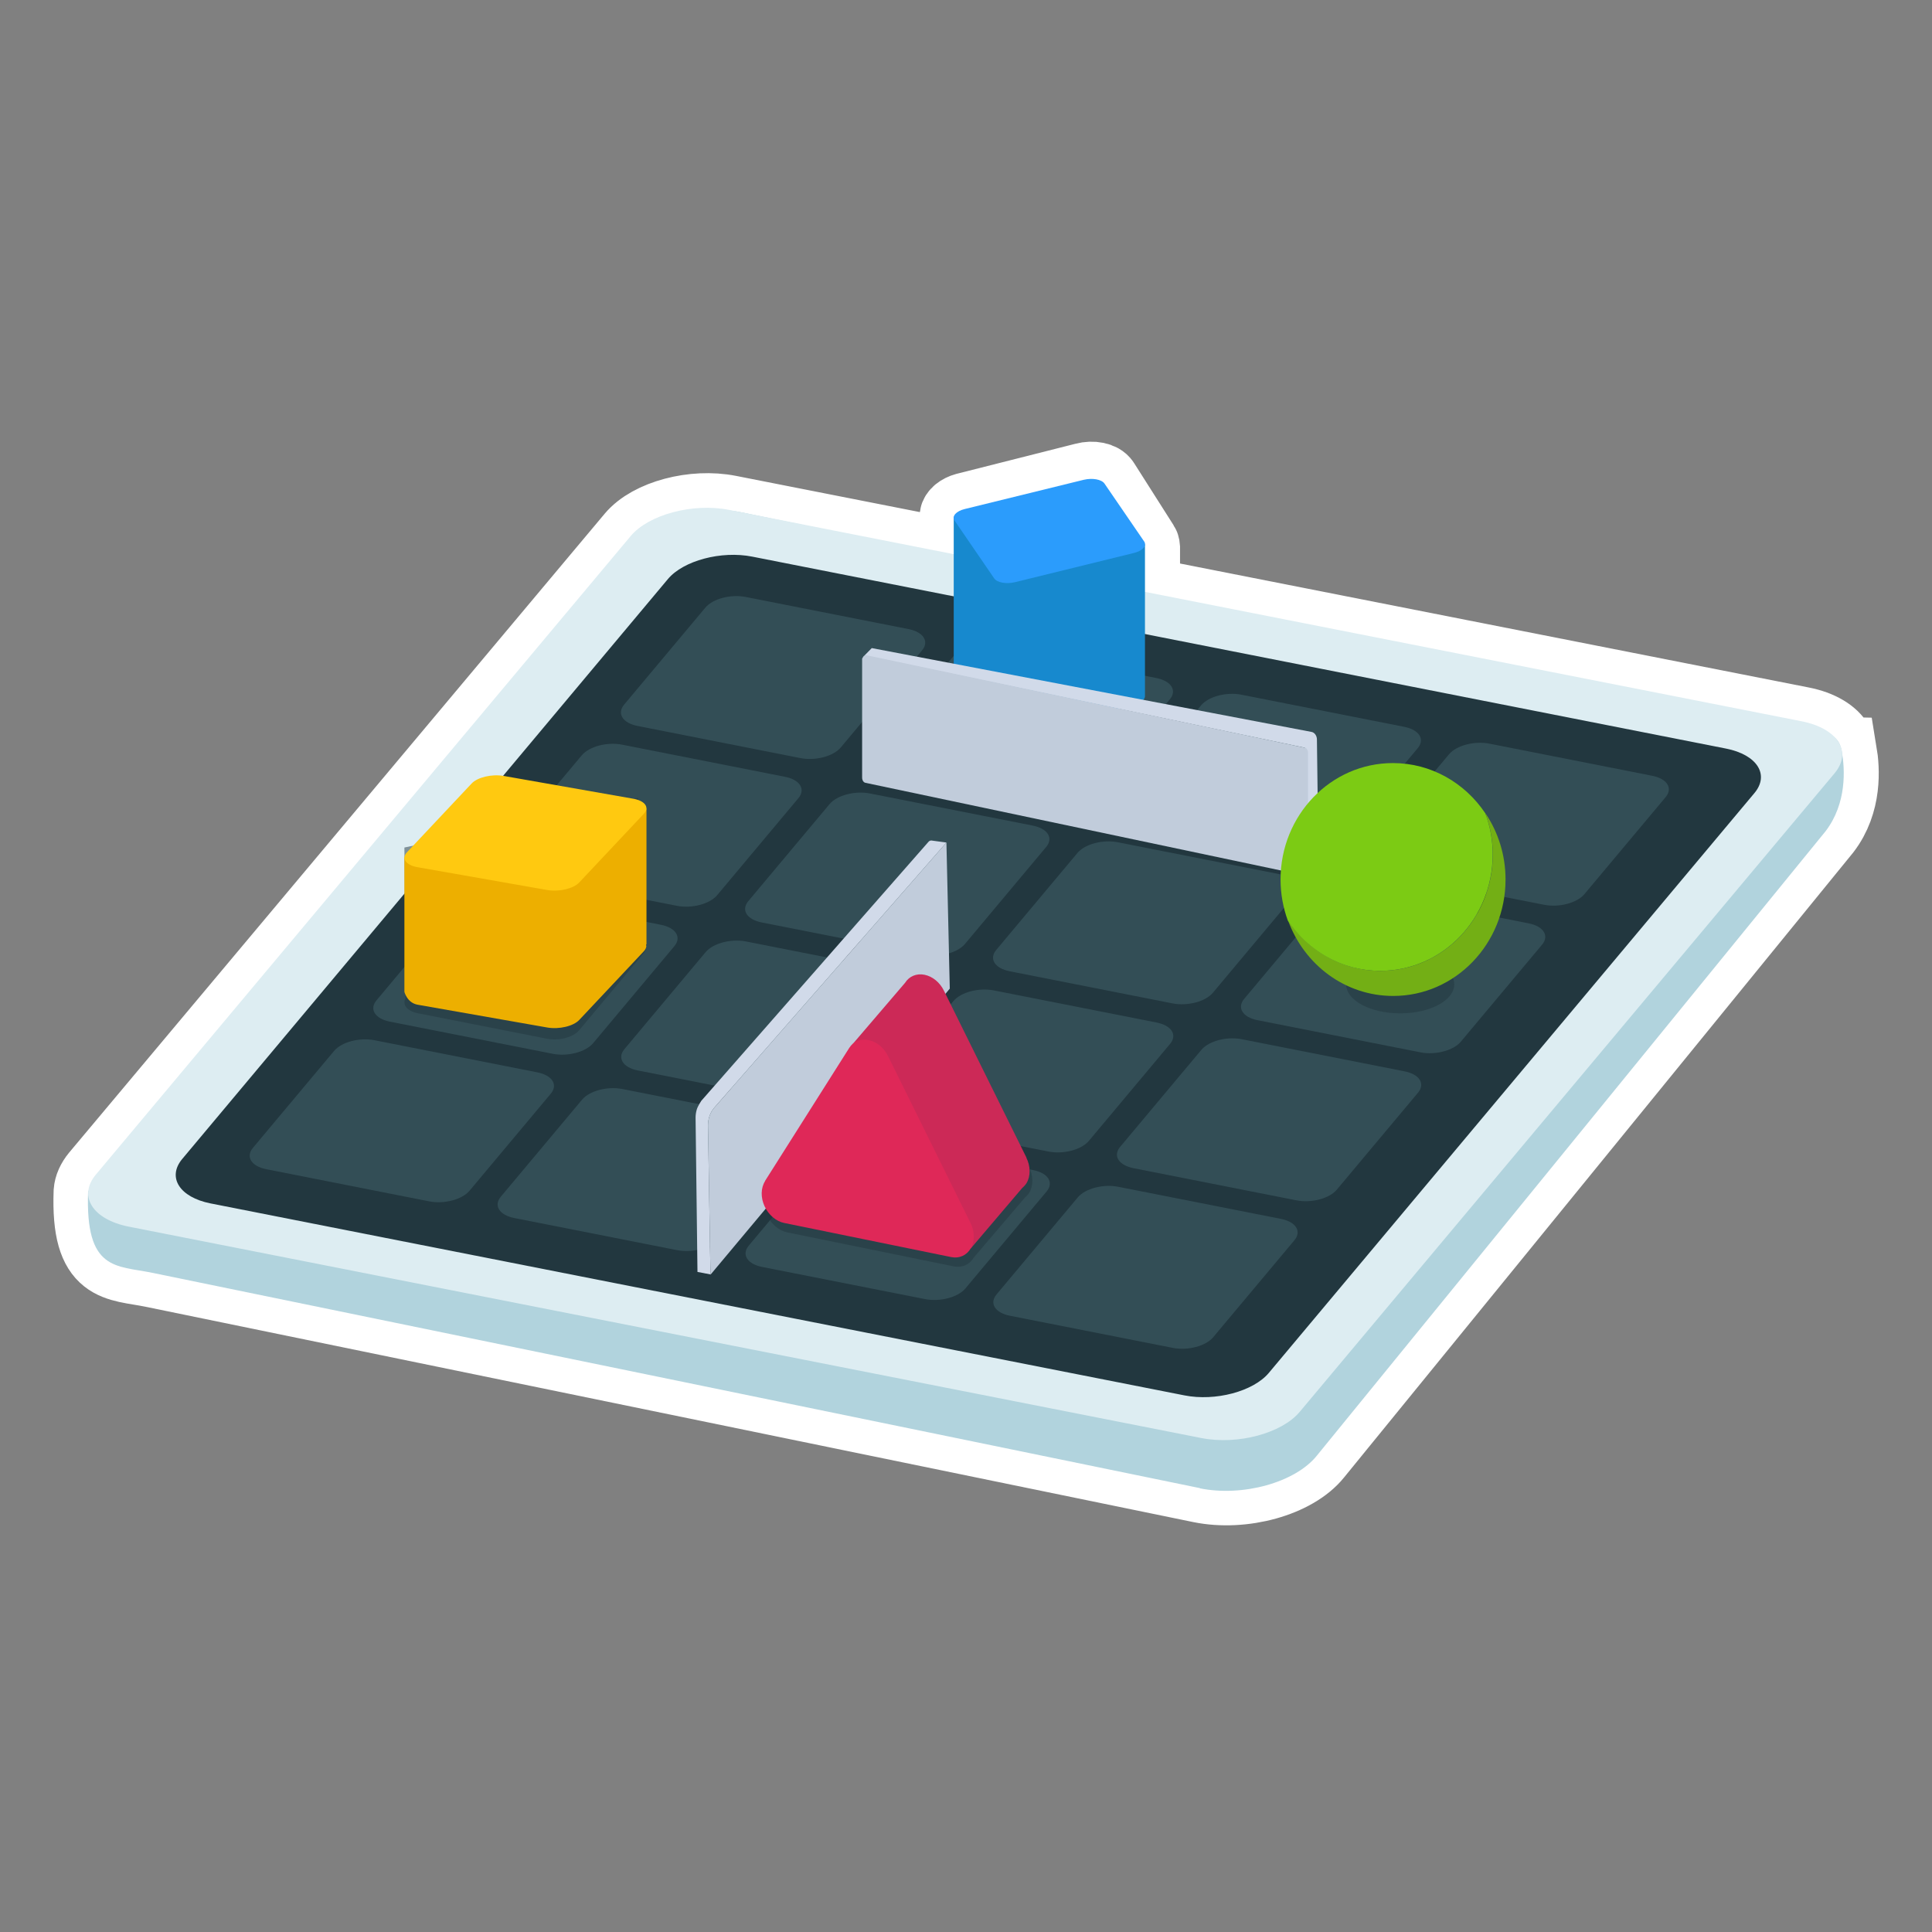
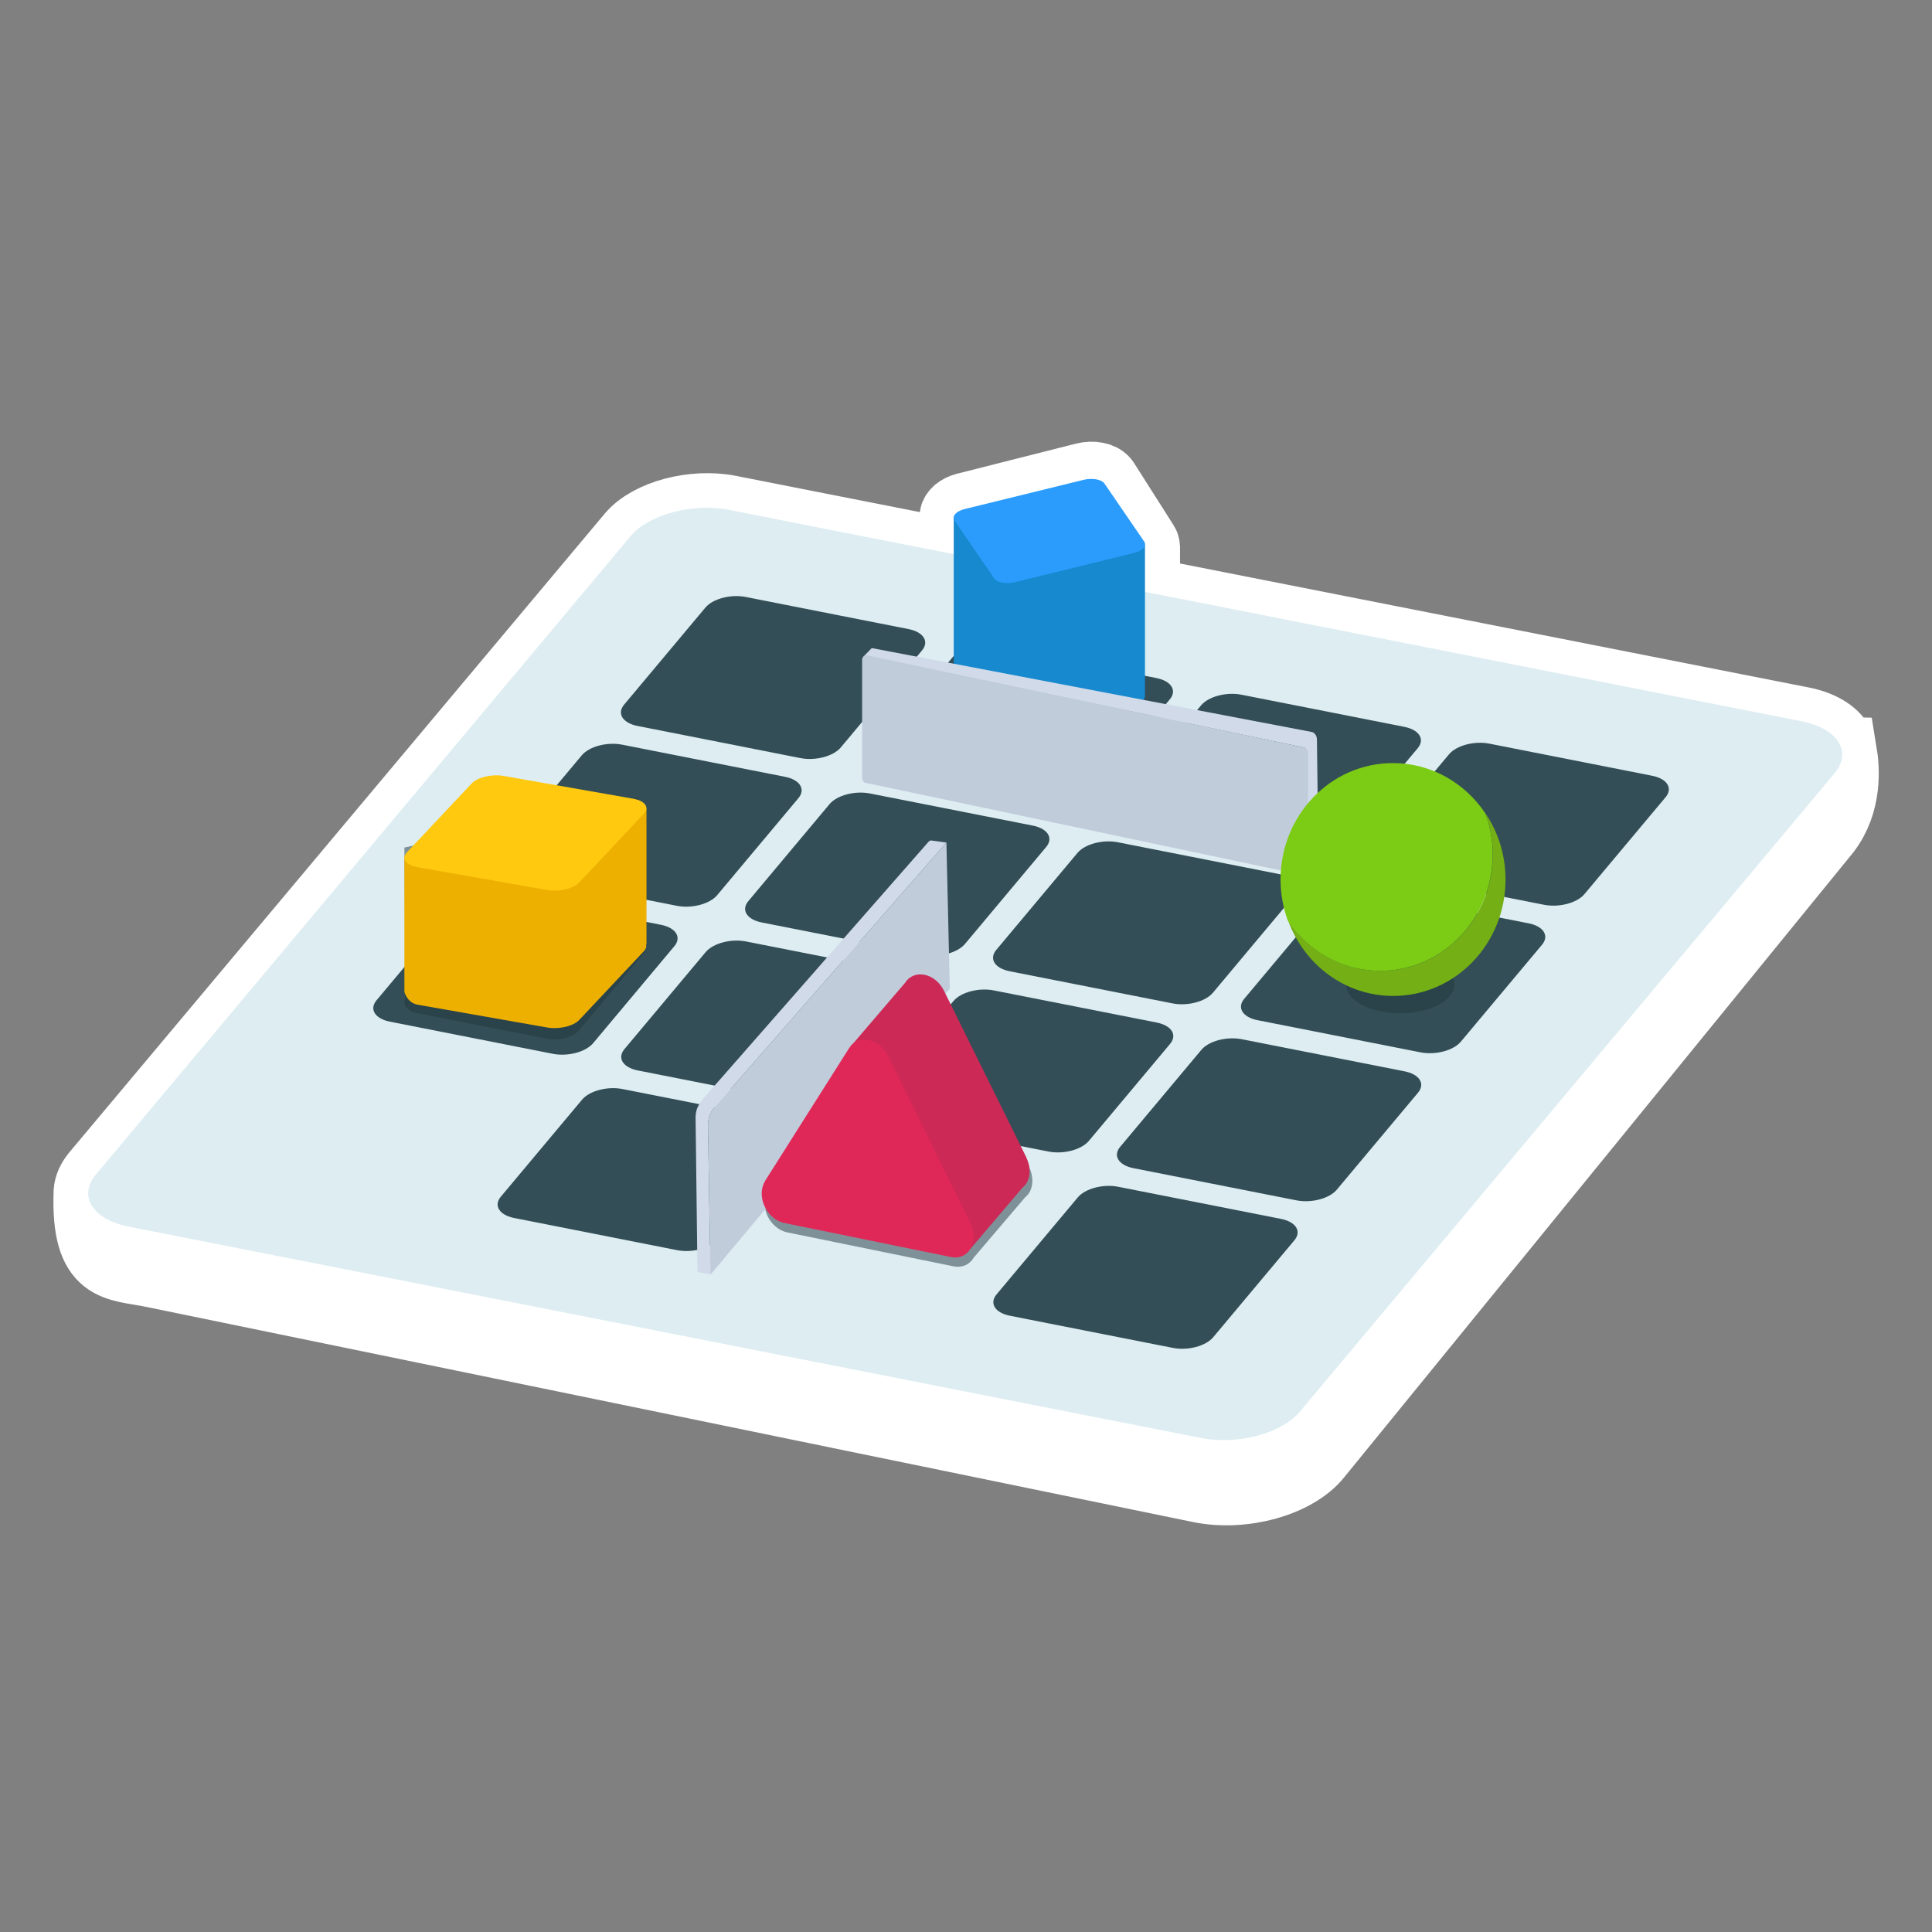
<svg xmlns="http://www.w3.org/2000/svg" id="Calque_2" data-name="Calque 2" viewBox="0 0 132.24 132.24">
  <rect x="0" y="0" width="132.24" height="132.24" fill="#808080" stroke="none" />
  <defs>
    <style>
      .cls-1 {
        fill: #c1ccdb;
      }

      .cls-2 {
        fill: #fff;
        stroke: #fff;
        stroke-miterlimit: 10;
        stroke-width: 4.74px;
      }

      .cls-3 {
        fill: #edaf00;
      }

      .cls-4 {
        fill: #7ccb14;
      }

      .cls-5 {
        fill: #df2858;
      }

      .cls-6 {
        fill: #334e56;
      }

      .cls-7, .cls-8 {
        fill: #22373f;
      }

      .cls-9 {
        fill: none;
      }

      .cls-10 {
        fill: #ffc910;
      }

      .cls-11 {
        fill: #73af15;
      }

      .cls-8 {
        opacity: .5;
      }

      .cls-12 {
        fill: #b1d3dd;
      }

      .cls-13 {
        fill: #2b9cfc;
      }

      .cls-14 {
        fill: #d1dae9;
      }

      .cls-15 {
        fill: #cc2957;
      }

      .cls-16 {
        fill: #ddedf2;
      }

      .cls-17 {
        fill: #1789ce;
      }
    </style>
  </defs>
  <g id="Calque_3" data-name="Calque 3">
    <rect class="cls-9" x="0" y="0" width="132.24" height="132.24" />
    <g>
      <path class="cls-2" d="M126.09,51.45s0-.01,0-.02c-.02-.16-.07-.31-.14-.46-.02-.04-.04-.08-.06-.11-.39-.68-1.27-1.23-2.55-1.48l-44.94-8.86v-3.05s-.01-.16-.06-.23l-2.72-4.28c-.2-.32-.83-.45-1.42-.29l-8.14,2.06c-.43.12-.71.36-.75.61v.04s0,2.55,0,2.55l-15.38-3.03c-2.47-.49-5.5.32-6.73,1.79L6.56,80.4c-.32.39-.49.78-.52,1.16,0,0,0,0,0,0-.2,5.44,1.91,5.05,4.39,5.56l71.72,14.74c2.94.6,6.54-.4,8.01-2.23l34.83-42.75c1.46-1.91,1.31-4.23,1.11-5.43Z" />
      <g>
-         <path class="cls-12" d="M82.14,101.86l-71.72-14.74c-2.47-.51-4.59-.11-4.39-5.56.01-.36,36.72-44.26,36.72-44.26,1.47-1.83,5.07-2.83,8.01-2.23l71.31,14.66c2.21.45,3.71.03,4,1.72.21,1.2.35,3.52-1.11,5.44l-34.83,42.75c-1.47,1.83-5.07,2.83-8.01,2.23Z" />
        <path class="cls-16" d="M82.23,98.43l-73.42-14.47c-2.47-.49-3.48-2.09-2.25-3.56l36.61-43.71c1.23-1.47,4.26-2.28,6.73-1.79l73.42,14.47c2.47.49,3.48,2.09,2.25,3.56l-36.61,43.71c-1.23,1.47-4.26,2.28-6.73,1.79Z" />
-         <path class="cls-7" d="M81.07,95.51l-66.66-13.14c-2.12-.42-2.99-1.79-1.93-3.05l33.24-39.69c1.06-1.26,3.65-1.95,5.77-1.53l66.66,13.14c2.12.42,2.99,1.79,1.93,3.05l-33.24,39.69c-1.06,1.26-3.65,1.95-5.77,1.53Z" />
        <path class="cls-6" d="M54.79,51.89l-11.15-2.2c-1.02-.2-1.43-.85-.92-1.46l5.56-6.64c.51-.61,1.74-.93,2.76-.73l11.15,2.2c1.02.2,1.43.85.92,1.46l-5.56,6.64c-.51.61-1.74.93-2.76.73Z" />
        <path class="cls-6" d="M71.75,55.24l-11.15-2.2c-1.02-.2-1.43-.85-.92-1.46l5.56-6.64c.51-.61,1.74-.93,2.76-.73l11.15,2.2c1.02.2,1.43.85.92,1.46l-5.56,6.64c-.51.61-1.74.93-2.76.73Z" />
        <path class="cls-6" d="M88.72,58.58l-11.15-2.2c-1.02-.2-1.43-.85-.92-1.46l5.56-6.64c.51-.61,1.74-.93,2.76-.73l11.15,2.2c1.02.2,1.43.85.92,1.46l-5.56,6.64c-.51.61-1.74.93-2.76.73Z" />
        <path class="cls-6" d="M105.69,61.93l-11.15-2.2c-1.02-.2-1.43-.85-.92-1.46l5.56-6.64c.51-.61,1.74-.93,2.76-.73l11.15,2.2c1.02.2,1.43.85.92,1.46l-5.56,6.64c-.51.61-1.74.93-2.76.73Z" />
        <path class="cls-6" d="M46.33,62l-11.15-2.2c-1.02-.2-1.43-.85-.92-1.46l5.56-6.64c.51-.61,1.74-.93,2.76-.73l11.15,2.2c1.02.2,1.43.85.92,1.46l-5.56,6.64c-.51.61-1.74.93-2.76.73Z" />
        <path class="cls-6" d="M63.29,65.34l-11.15-2.2c-1.02-.2-1.43-.85-.92-1.46l5.56-6.64c.51-.61,1.74-.93,2.76-.73l11.15,2.2c1.02.2,1.43.85.92,1.46l-5.56,6.64c-.51.61-1.74.93-2.76.73Z" />
        <path class="cls-6" d="M80.26,68.68l-11.15-2.2c-1.02-.2-1.43-.85-.92-1.46l5.56-6.64c.51-.61,1.74-.93,2.76-.73l11.15,2.2c1.02.2,1.43.85.92,1.46l-5.56,6.64c-.51.61-1.74.93-2.76.73Z" />
        <path class="cls-6" d="M97.23,72.03l-11.15-2.2c-1.02-.2-1.43-.85-.92-1.46l5.56-6.64c.51-.61,1.74-.93,2.76-.73l11.15,2.2c1.02.2,1.43.85.92,1.46l-5.56,6.64c-.51.61-1.74.93-2.76.73Z" />
        <path class="cls-6" d="M37.84,72.13l-11.15-2.2c-1.02-.2-1.43-.85-.92-1.46l5.56-6.64c.51-.61,1.74-.93,2.76-.73l11.15,2.2c1.02.2,1.43.85.92,1.46l-5.56,6.64c-.51.61-1.74.93-2.76.73Z" />
        <path class="cls-6" d="M54.81,75.47l-11.15-2.2c-1.02-.2-1.43-.85-.92-1.46l5.56-6.64c.51-.61,1.74-.93,2.76-.73l11.15,2.2c1.02.2,1.43.85.92,1.46l-5.56,6.64c-.51.61-1.74.93-2.76.73Z" />
        <path class="cls-6" d="M71.77,78.82l-11.15-2.2c-1.02-.2-1.43-.85-.92-1.46l5.56-6.64c.51-.61,1.74-.93,2.76-.73l11.15,2.2c1.02.2,1.43.85.92,1.46l-5.56,6.64c-.51.61-1.74.93-2.76.73Z" />
        <path class="cls-6" d="M88.74,82.16l-11.15-2.2c-1.02-.2-1.43-.85-.92-1.46l5.56-6.64c.51-.61,1.74-.93,2.76-.73l11.15,2.2c1.02.2,1.43.85.92,1.46l-5.56,6.64c-.51.61-1.74.93-2.76.73Z" />
-         <path class="cls-6" d="M29.38,82.23l-11.15-2.2c-1.02-.2-1.43-.85-.92-1.46l5.56-6.64c.51-.61,1.74-.93,2.76-.73l11.15,2.2c1.02.2,1.43.85.92,1.46l-5.56,6.64c-.51.61-1.74.93-2.76.73Z" />
        <path class="cls-6" d="M46.35,85.57l-11.15-2.2c-1.02-.2-1.43-.85-.92-1.46l5.56-6.64c.51-.61,1.74-.93,2.76-.73l11.15,2.2c1.02.2,1.43.85.92,1.46l-5.56,6.64c-.51.61-1.74.93-2.76.73Z" />
-         <path class="cls-6" d="M63.32,88.92l-11.15-2.2c-1.02-.2-1.43-.85-.92-1.46l5.56-6.64c.51-.61,1.74-.93,2.76-.73l11.15,2.2c1.02.2,1.43.85.92,1.46l-5.56,6.64c-.51.61-1.74.93-2.76.73Z" />
        <path class="cls-6" d="M80.28,92.26l-11.15-2.2c-1.02-.2-1.43-.85-.92-1.46l5.56-6.64c.51-.61,1.74-.93,2.76-.73l11.15,2.2c1.02.2,1.43.85.92,1.46l-5.56,6.64c-.51.61-1.74.93-2.76.73Z" />
        <ellipse class="cls-8" cx="95.84" cy="67.38" rx="3.7" ry="1.98" />
        <path class="cls-8" d="M70.46,79.87l-5.65-11.42c-.28-.57-.78-.98-1.33-1.09-.54-.11-1.05.1-1.33.55l-3.68,4.3h0c-.05.07-.1.12-.15.18l-5.76,9.09c-.3.47-.31,1.13-.04,1.72s.79,1.03,1.35,1.15l11.41,2.33c.56.11,1.08-.11,1.36-.59h0l3.53-4.14c.11-.09.21-.2.29-.33.28-.48.27-1.15-.02-1.73Z" />
        <path class="cls-17" d="M78.38,37.27l-13.1-1.9v10.43s0,.02,0,.02h0s0,0,0,0c0,.07,0,.14.05.2l2.72,3.97c.2.29.83.4,1.42.26l8.14-2c.46-.11.74-.35.76-.58h0s0-10.42,0-10.42Z" />
        <path class="cls-13" d="M75.6,33.1c-.2-.29-.83-.4-1.42-.26l-8.14,2c-.59.14-.9.49-.71.78l2.72,3.97c.2.29.83.4,1.42.26l8.14-2c.59-.14.9-.49.71-.78l-2.72-3.97h0Z" />
        <path class="cls-8" d="M44.25,64.71l-.57-10.09-16,3.39.07,10.33c-.22.43.11.86.83,1.01l8.87,1.75c.81.16,1.79-.1,2.19-.58l4.42-5.28c.11-.13.16-.26.17-.39,0-.04-.02-.08-.02-.12h.03Z" />
        <g>
          <path class="cls-14" d="M48.46,77.03c0-.46.15-.89.42-1.2l15.9-18.16-1.03-.14c-.06,0-.13.02-.18.07l-15.57,17.75s-.25.38-.31.6c-.05.17-.08.36-.08.55l.13,10.56.89.17-.17-10.22Z" />
          <path class="cls-1" d="M65.01,67.66l-.23-9.99-15.9,18.16c-.27.31-.42.74-.42,1.2l.17,10.22,16.38-19.58Z" />
        </g>
        <path class="cls-15" d="M70.26,79.24l-5.65-11.43c-.28-.57-.78-.98-1.33-1.09-.54-.11-1.05.1-1.33.55l-3.68,4.3.46.78-2.54,4.01c-.3.47-.31,1.13-.04,1.72.27.59.79,1.04,1.35,1.15l6.01,1.23,2.94,4.99,3.53-4.15c.11-.09.21-.2.29-.33.28-.48.27-1.15-.02-1.73Z" />
        <path class="cls-5" d="M52.37,80.84c-.3.47-.31,1.13-.04,1.72.27.59.79,1.04,1.35,1.15l11.41,2.33c.56.12,1.08-.11,1.36-.6.28-.48.27-1.15-.02-1.73l-5.65-11.43c-.28-.57-.78-.98-1.33-1.09s-1.05.1-1.33.55l-5.76,9.1Z" />
        <path class="cls-3" d="M44.25,64.65v-9.31s-16.57,3.34-16.57,3.34v9.21s.18.75.91.88l8.87,1.56c.81.14,1.79-.09,2.19-.52l4.42-4.7c.11-.12.16-.23.17-.35,0-.04-.02-.07-.02-.11h.03Z" />
        <path class="cls-10" d="M37.46,60.92l-8.87-1.56c-.81-.14-1.14-.6-.73-1.03l4.42-4.7c.4-.43,1.39-.66,2.19-.52l8.87,1.56c.81.14,1.14.6.73,1.03l-4.42,4.7c-.4.43-1.39.66-2.19.52Z" />
        <path class="cls-14" d="M59.67,44.36l-.5.51,30.14,6.31.16,4.48.73-.36-.06-4.68c0-.26-.16-.48-.36-.52l-30.11-5.74Z" />
        <path class="cls-1" d="M89.31,51.18l-30-6.33c-.08-.02-.15.01-.21.08l-.09.15v8.14c0,.18.09.33.22.36l30,6.33s.03,0,.04,0c.06,0,.12-.03.17-.09l.09-.15v-8.14c0-.18-.09-.33-.22-.36Z" />
        <g>
          <path class="cls-11" d="M101.67,55.66c.32.88.51,1.83.51,2.82,0,4.4-3.44,7.97-7.69,7.97-2.62,0-4.93-1.36-6.32-3.43,1.1,3.01,3.9,5.15,7.19,5.15,4.25,0,7.69-3.57,7.69-7.97,0-1.69-.51-3.25-1.38-4.54Z" />
          <path class="cls-4" d="M94.48,66.45c4.25,0,7.69-3.57,7.69-7.97,0-.99-.18-1.94-.51-2.82-1.39-2.07-3.7-3.43-6.32-3.43-4.25,0-7.69,3.57-7.69,7.97,0,.99.18,1.94.5,2.82,1.39,2.07,3.7,3.43,6.32,3.43Z" />
        </g>
      </g>
    </g>
  </g>
</svg>